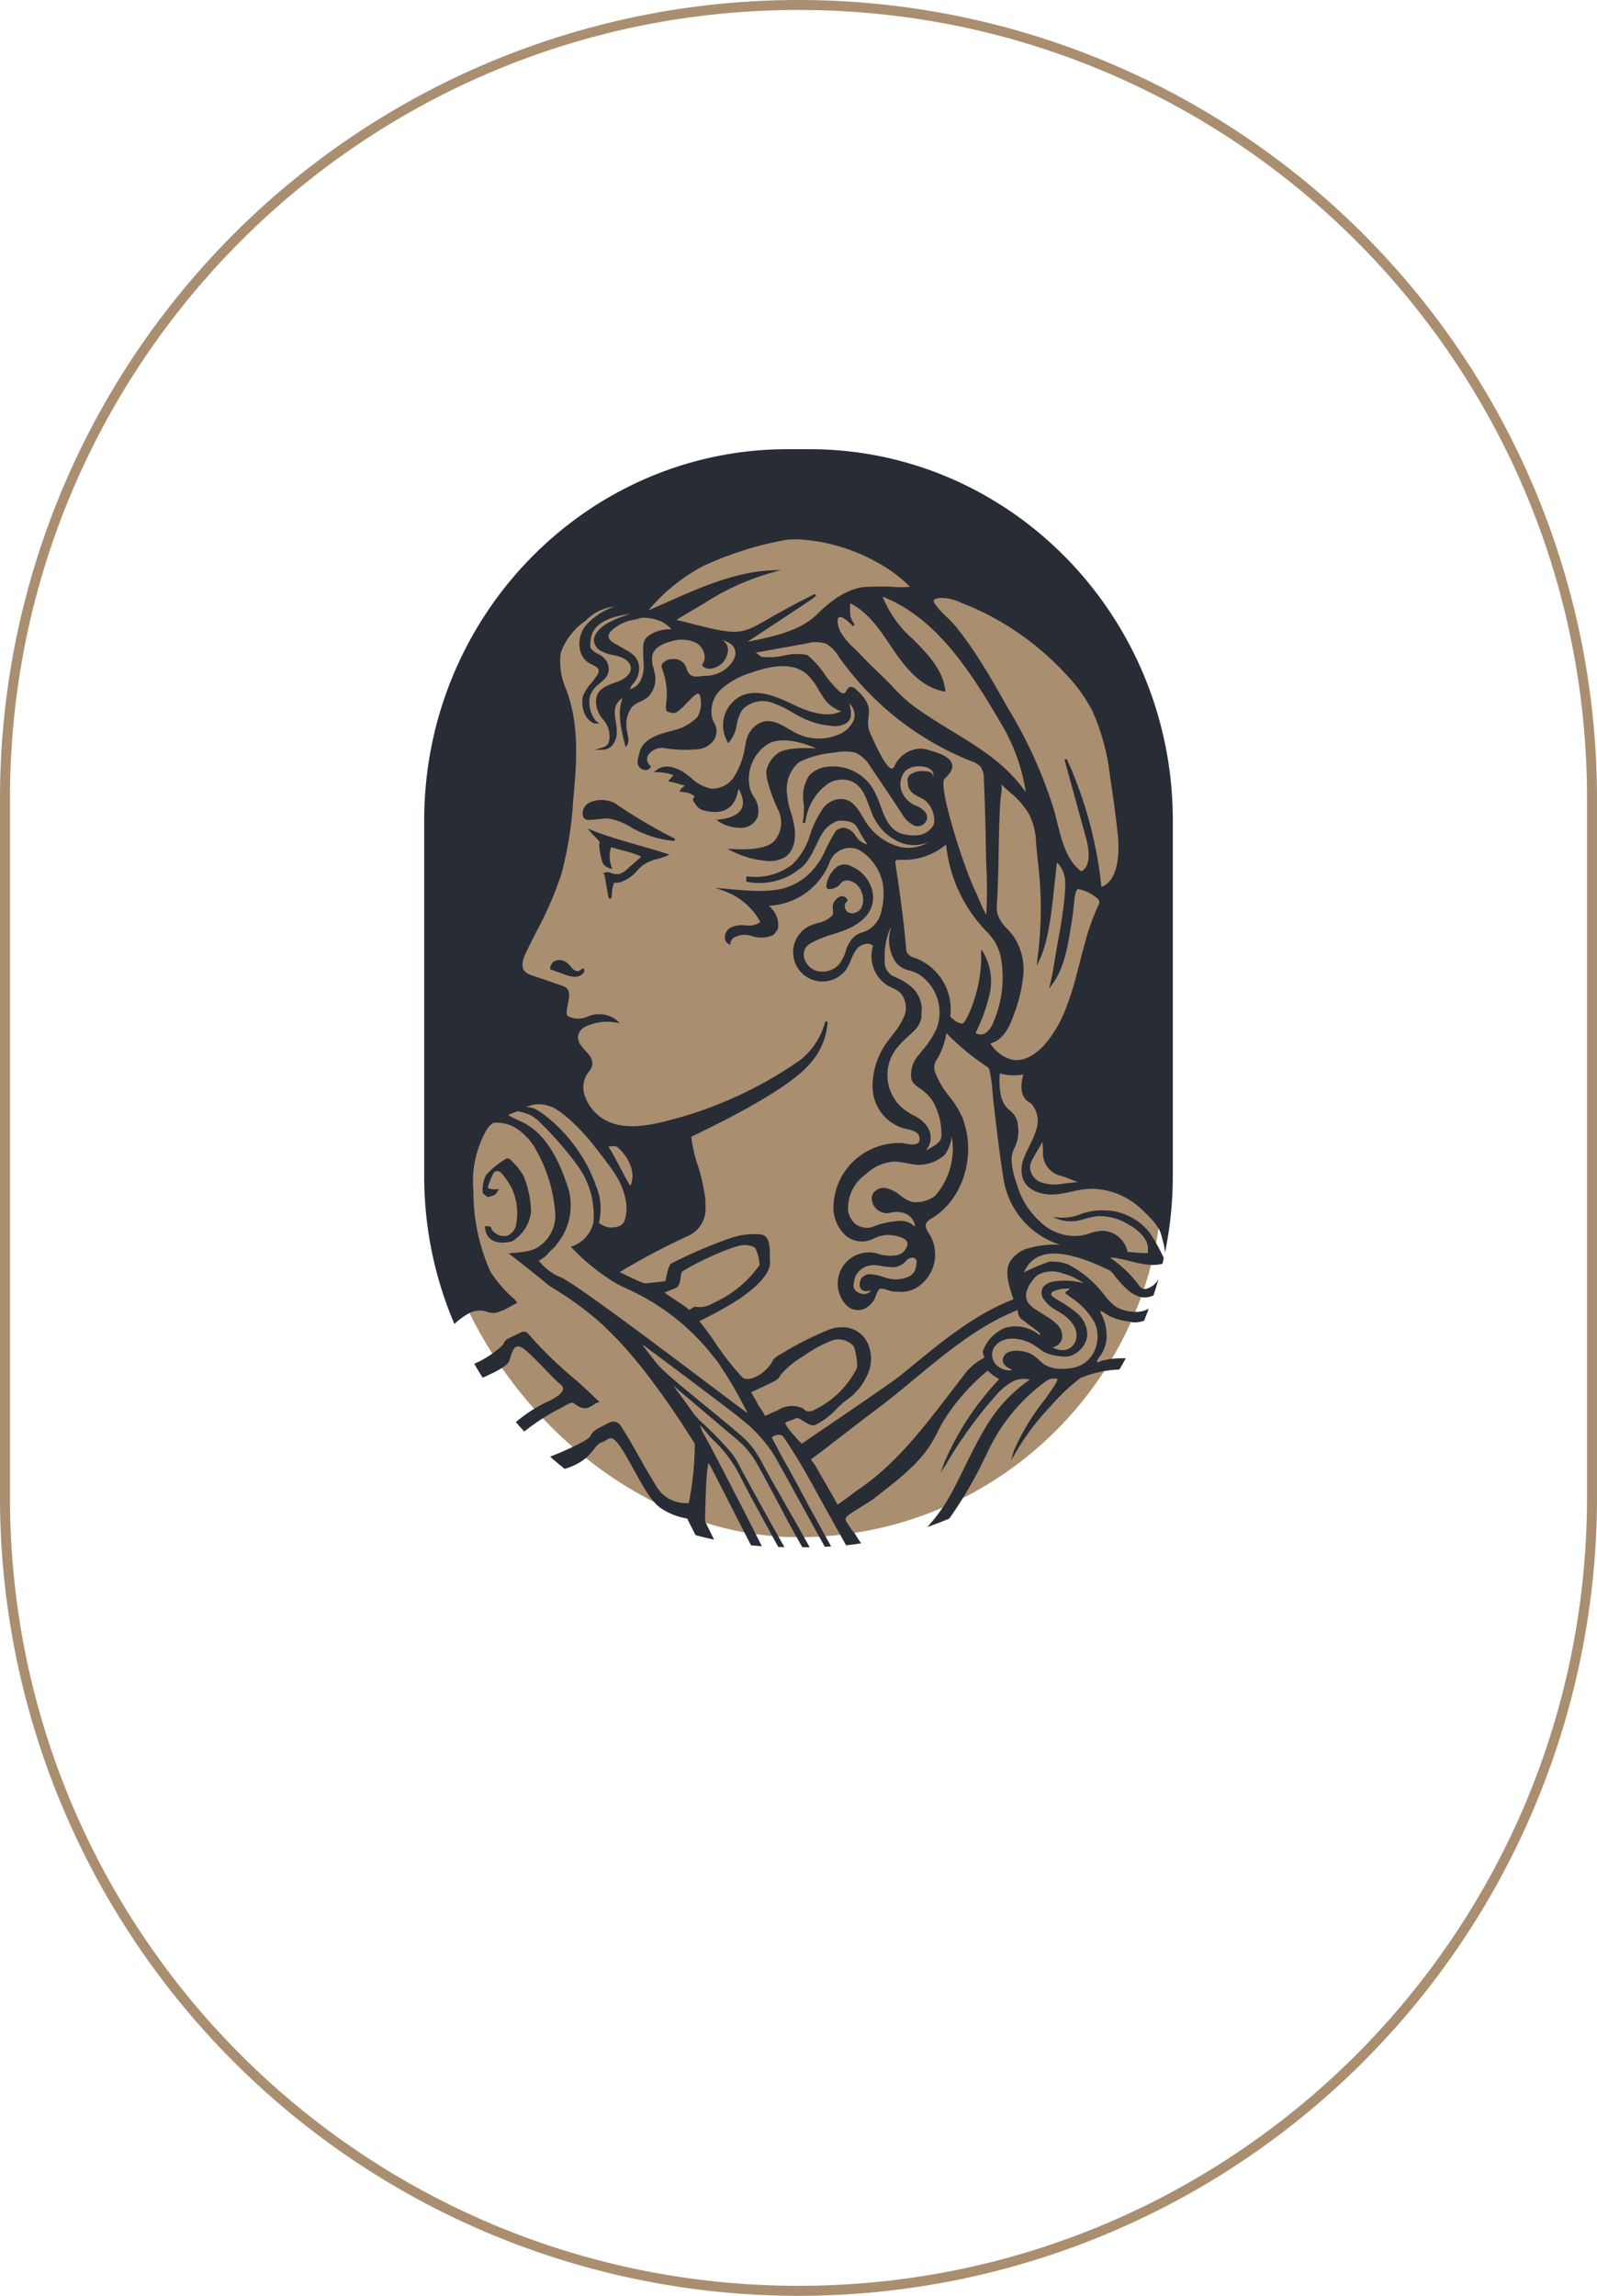
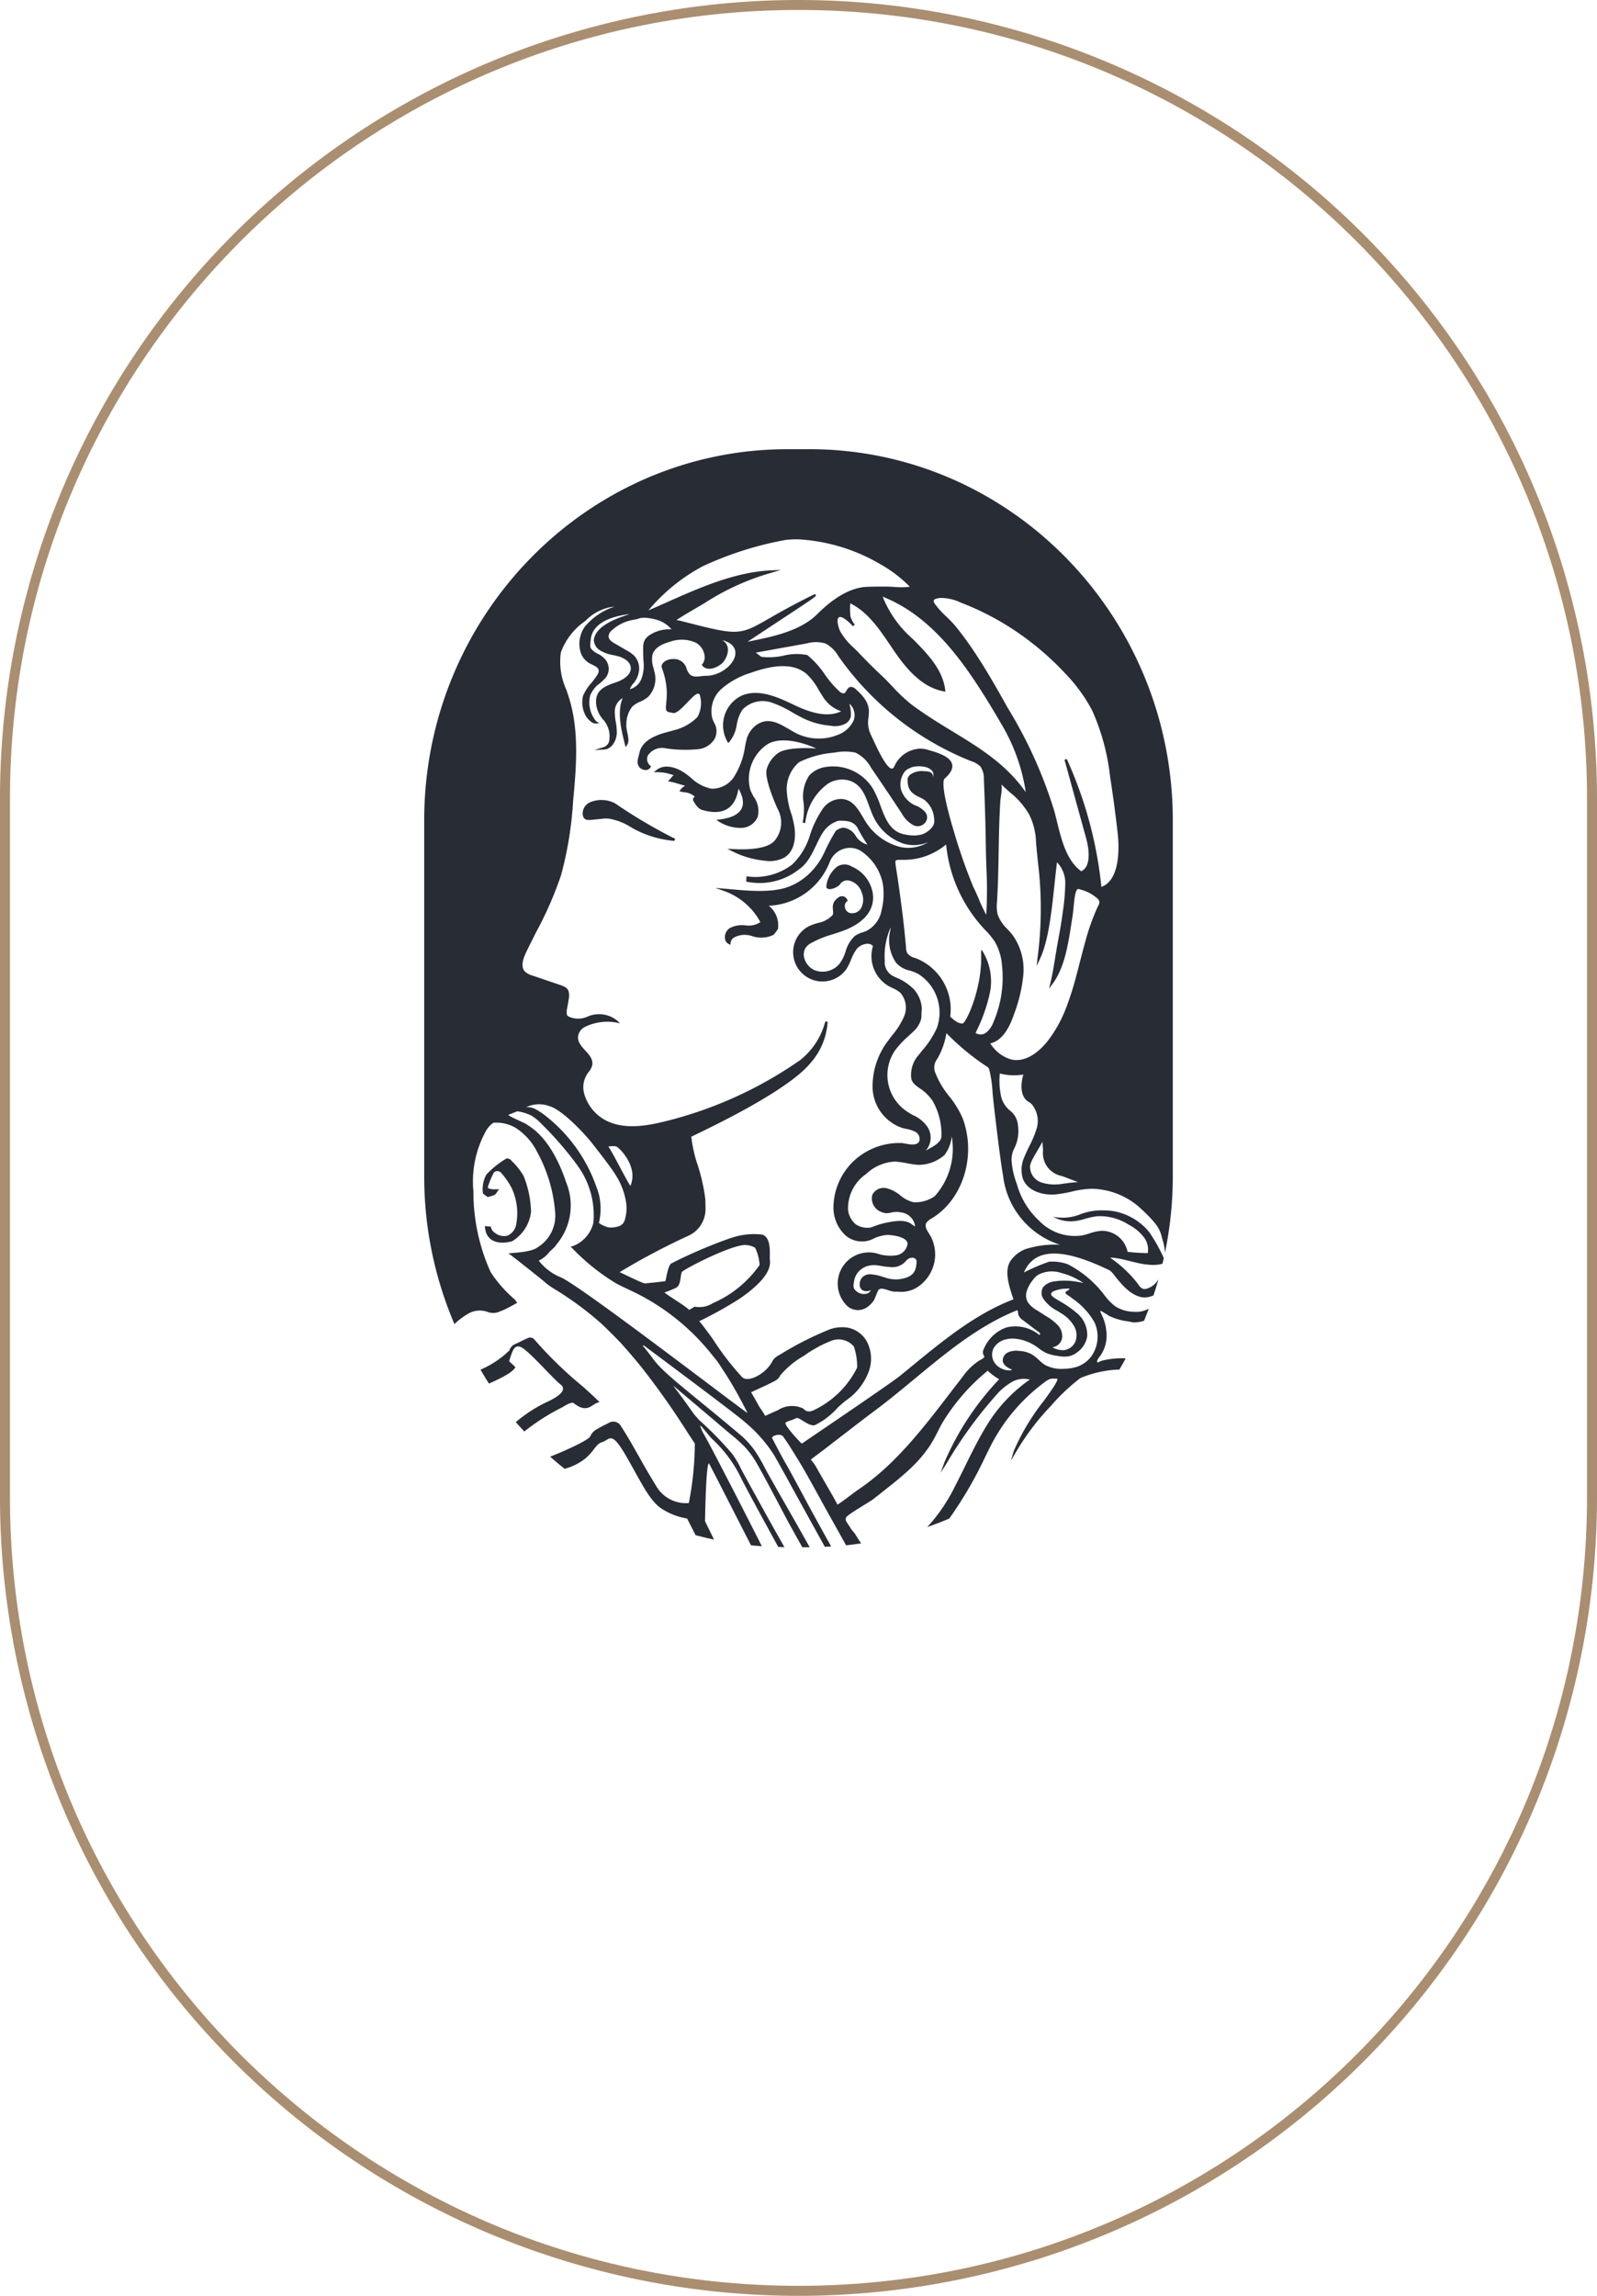
<svg xmlns="http://www.w3.org/2000/svg" width="160" height="230">
  <defs>
    <clipPath id="clip-path">
      <path id="Rectangle_487" data-name="Rectangle 487" fill="#282c35" d="M0 0h75v110.002H0z" />
    </clipPath>
  </defs>
  <g id="Groupe_742" data-name="Groupe 742" transform="translate(-880 -12737)">
-     <rect id="Rectangle_534" data-name="Rectangle 534" width="73" height="108" rx="36.5" transform="translate(923.5 12783)" fill="#aa8e70" />
    <g id="Groupe_741" data-name="Groupe 741">
      <path id="Rectangle_529" data-name="Rectangle 529" d="M80 1a79.59 79.59 0 0 0-15.922 1.6 78.563 78.563 0 0 0-28.247 11.891A79.233 79.233 0 0 0 7.208 49.25 78.6 78.6 0 0 0 2.6 64.078 79.589 79.589 0 0 0 1 80v70a79.59 79.59 0 0 0 1.6 15.922 78.563 78.563 0 0 0 11.886 28.247 79.233 79.233 0 0 0 34.764 28.623 78.6 78.6 0 0 0 14.828 4.6 79.781 79.781 0 0 0 31.845 0 78.563 78.563 0 0 0 28.247-11.886 79.233 79.233 0 0 0 28.623-34.759 78.6 78.6 0 0 0 4.6-14.828A79.59 79.59 0 0 0 159 150V80a79.589 79.589 0 0 0-1.6-15.922 78.563 78.563 0 0 0-11.886-28.247A79.233 79.233 0 0 0 110.75 7.208 78.6 78.6 0 0 0 95.922 2.6 79.59 79.59 0 0 0 80 1m0-1a80 80 0 0 1 80 80v70a80 80 0 0 1-160 0V80A80 80 0 0 1 80 0z" transform="translate(880 12737)" fill="#aa8e70" />
      <g id="Groupe_709" data-name="Groupe 709" transform="translate(922.5 12782)">
        <g id="Groupe_653" data-name="Groupe 653" clip-path="url(#clip-path)" fill="#282c35">
          <path id="Tracé_14768" data-name="Tracé 14768" d="M11.1 81.193a10.253 10.253 0 0 0-.752-3.57A6.985 6.985 0 0 0 9.2 76.17l-.073-.078a.622.622 0 0 0-.449-.213h-.02a8.83 8.83 0 0 0-2.037 1.629 3.053 3.053 0 0 0-.339 1.881 4.105 4.105 0 0 0 .482.364 4.81 4.81 0 0 0 .654-.2.633.633 0 0 0 .255-.268l.009-.013a1.011 1.011 0 0 1 .064-.1l.156-.2h-.378a1.373 1.373 0 0 1-.243 0l-.06-.007a1.28 1.28 0 0 1-.4-.089.3.3 0 0 1-.044-.164l.045-.122a9.491 9.491 0 0 1 .531-1.255.384.384 0 0 1 .307-.172.483.483 0 0 1 .434.155 7.531 7.531 0 0 1 1.04 1.482 5.928 5.928 0 0 1 .488 3.628 1.5 1.5 0 0 1-.877 1.191 1.46 1.46 0 0 1-1.287-.3.966.966 0 0 1-.176-.154.8.8 0 0 1-.149-.24 3.701 3.701 0 0 1-.068-.206c-.023-.018-.6-.055-.6-.055a4.991 4.991 0 0 0 .123.639c.369.978 1.375 1.192 2.6.888a3.967 3.967 0 0 0 1.916-3" transform="translate(-.397 -4.83)" />
-           <path id="Tracé_14769" data-name="Tracé 14769" d="M8.847 97.373c.332-1 .5-1.826 1.328-1.328s3.152 3.155 3.817 3.655 0 1.162-1.493 1.826a14.262 14.262 0 0 0-2.979 1.954c.277.318.562.631.85.94a21.488 21.488 0 0 1 3.792-2.42.978.978 0 0 0 .087-.05l.023-.015c.739-.449.963-.425 1.031-.37 1.02.82 1.523.492 1.971.2a1.969 1.969 0 0 1 .434-.236l.2-.066-.153-.142c-.188-.175-.4-.377-.625-.59l-.066-.061a44.98 44.98 0 0 0-1.452-1.342 40.733 40.733 0 0 1-4.9-4.761.562.562 0 0 0-.544-.125c-.274.114-.545.248-.81.377-.179.088-.358.175-.539.258a.969.969 0 0 0-.563.629 9.62 9.62 0 0 1-2.9 1.928q.407.708.846 1.393c1.266-.552 2.489-1.191 2.643-1.653" transform="translate(-.341 -6.01)" />
+           <path id="Tracé_14769" data-name="Tracé 14769" d="M8.847 97.373c.332-1 .5-1.826 1.328-1.328s3.152 3.155 3.817 3.655 0 1.162-1.493 1.826a14.262 14.262 0 0 0-2.979 1.954c.277.318.562.631.85.94a21.488 21.488 0 0 1 3.792-2.42.978.978 0 0 0 .087-.05l.023-.015c.739-.449.963-.425 1.031-.37 1.02.82 1.523.492 1.971.2a1.969 1.969 0 0 1 .434-.236l.2-.066-.153-.142l-.066-.061a44.98 44.98 0 0 0-1.452-1.342 40.733 40.733 0 0 1-4.9-4.761.562.562 0 0 0-.544-.125c-.274.114-.545.248-.81.377-.179.088-.358.175-.539.258a.969.969 0 0 0-.563.629 9.62 9.62 0 0 1-2.9 1.928q.407.708.846 1.393c1.266-.552 2.489-1.191 2.643-1.653" transform="translate(-.341 -6.01)" />
          <path id="Tracé_14770" data-name="Tracé 14770" d="M17.871 39.52l1.073-.107a2.511 2.511 0 0 1 1.076.085 5.625 5.625 0 0 1 1.385.535c.17.1.311.169.482.285a10.393 10.393 0 0 0 4.186 1.309l.051.018.108-.215-.055-.028a51.463 51.463 0 0 1-6-3.55 2.971 2.971 0 0 0-2.435-.106 1.216 1.216 0 0 0-.772 1.305c.09.559.594.5.9.469" transform="translate(-1.08 -2.39)" />
-           <path id="Tracé_14771" data-name="Tracé 14771" d="M15.934 56.337c.047 0 .094 0 .141-.007a1.175 1.175 0 0 0 .746-.381.391.391 0 0 0 .063-.334l-.035-.126-.124.041a.769.769 0 0 0-.238.14.385.385 0 0 1-.245.11.8.8 0 0 1-.507-.254 4.294 4.294 0 0 1-.213-.229 3.158 3.158 0 0 0-.28-.297 1.255 1.255 0 0 0-1.039-.325.88.88 0 0 0-.726.819v.088l1.464.528a2.984 2.984 0 0 0 .993.224" transform="translate(-.858 -3.48)" />
-           <path id="Tracé_14772" data-name="Tracé 14772" d="M22.91 42.356c-1.758-.5-3.747-1.077-4.964-1.586l-.444-.186.3.377c.059.075.207.228.411.441.152.158.36.373.419.448a.309.309 0 0 0 .064.063 1.633 1.633 0 0 0-.009.715l.015.121a5.18 5.18 0 0 0 .149.791 1.6 1.6 0 0 0 .3.721 1.642 1.642 0 0 0 .827.375 3 3 0 0 1-.14-2.18c1.106.331 1.831.454 2.815.845.106.04.178.1.169.132a.256.256 0 0 1-.056.062l-1.352 1.182a1.945 1.945 0 0 1-.7.452 1.5 1.5 0 0 1-.861-.079l-.02-.007a.831.831 0 0 0-.615-.037l-.2.066.146.124c.034.1.128.667.193 1.055.209 1.251.23 1.3.318 1.344l.063.027.058-.031c.082-.047.1-.108.151-.91a5.358 5.358 0 0 1 .2-.673 1.728 1.728 0 0 0 1.091-.249l.135-.062a3.875 3.875 0 0 0 1.084-.9 6.7 6.7 0 0 1 .54-.516 4.478 4.478 0 0 1 1.332-.61 6.35 6.35 0 0 0 1.091-.347l.257-.138-.277-.086a87.178 87.178 0 0 0-2.49-.74" transform="translate(-1.114 -2.584)" />
          <path id="Tracé_14773" data-name="Tracé 14773" d="M8.465 66.666c.08-.018.739-.287.817-.318a.355.355 0 0 1 .052-.016 4.484 4.484 0 0 1 1.415.44 4.818 4.818 0 0 1 .97.791 34.45 34.45 0 0 1 3.311 3.757c.214.285.463.622.684.973a8.389 8.389 0 0 1 1.228 5.268l-.012.022a3.336 3.336 0 0 1-2.037 2.254l-.228.047.169.165a21.23 21.23 0 0 0 4.356 3.5c.4.221.82.418 1.237.614.193.09.387.181.579.274a22.6 22.6 0 0 1 7.974 6.473 7.326 7.326 0 0 1 .75 1.022c.064.1.127.2.192.294.294.442.583.9.883 1.406.492.83 1 1.756 1.586 2.914.118.229-16.021-12.228-18.6-13.534l-.032-.017a5.314 5.314 0 0 1-2.283-1.705 2.873 2.873 0 0 0 1.033-.822 3.488 3.488 0 0 1 .306-.305 2.351 2.351 0 0 0 .458-.513c.007-.013.037-.047.07-.085a6.069 6.069 0 0 0 .889-6.09c-1.4-4.186-3.253-5.372-3.873-5.767a7.446 7.446 0 0 1-.195-.133c-.812-.39-1.912-.857-1.695-.905m9.978 3.188c.287-.026.746-.112.981.12.024.024.056.053.1.093l.012.01c.511.472 1.83 2.077 1.118 3.722-.243-.364-.651-1.132-1.047-1.875l-.02-.036c-.427-.8-.87-1.635-1.142-2.035m-.9 4.989a7.342 7.342 0 0 0-.3-.954 15.57 15.57 0 0 0-5.355-7.309 6.085 6.085 0 0 0-.593-.38 1.832 1.832 0 0 0-.97-.288h-.1A2.96 2.96 0 0 1 12.5 65.8c1.229.312 3.45 2.617 4.359 3.78l.015.021c.861 1.1 1.934 2.476 2.331 3.155a7.03 7.03 0 0 1 1.041 2.833 4.173 4.173 0 0 1-.132 1.569.976.976 0 0 1-.5.643 2.32 2.32 0 0 1-1.147.16 2.781 2.781 0 0 1-.971-.448 1.666 1.666 0 0 0 .066-.261 6.278 6.278 0 0 0-.017-2.409M27.088 85.9l-.531.328c-.693-.6-1.755-1.184-2.493-1.744a11.794 11.794 0 0 0 1.177-.475c.331-.191.392-.616.454-1.027a3.307 3.307 0 0 1 .1-.521c.1-.266 4.761-2.654 6.3-2.741a2.2 2.2 0 0 1 1.057.28 4.466 4.466 0 0 1 .448 1.73 11.111 11.111 0 0 1-4.67 3.818 2.547 2.547 0 0 1-1.844.355M10.195 50.441c.338-.71.706-1.437 1.036-2.086a36.59 36.59 0 0 0 2.48-5.679 36.509 36.509 0 0 0 1.206-7.4c.3-3.244.644-6.922-.383-10.283a30.86 30.86 0 0 0-.287-.875l-.012-.033a6.708 6.708 0 0 1-.543-3.724 6.539 6.539 0 0 1 2.464-3.161 4.707 4.707 0 0 1 2.762-1.415h.11a6.505 6.505 0 0 0-2.94 2 2.987 2.987 0 0 0-.474 2.338 1.947 1.947 0 0 0 .955 1.33c.079.044.166.086.252.128.31.148.63.3.662.585a.765.765 0 0 1-.149.456 7.008 7.008 0 0 1-.585.793 4.769 4.769 0 0 0-.835 1.291 2.84 2.84 0 0 0 .185 1.846c.207.456.729.958 1.065.934l.388-.022-.327-.208a2.955 2.955 0 0 1-.593-2.6 3.136 3.136 0 0 1 .67-.969 5.888 5.888 0 0 0 .912-.829 1.47 1.47 0 0 0-.114-1.843 2.293 2.293 0 0 0-.706-.52 1.93 1.93 0 0 1-.658-.493c-.169-.229-.082-.537-.056-.874.177-2.361 3.734-2.531 3.89-2.63-.046.129-3.371.831-3.572 2.614a1.28 1.28 0 0 0 .646 1.061 3.757 3.757 0 0 0 1.285.453c.2.044.383.085.557.136.554.161 1.166.54 1.212 1.122.055.669-.669 1.177-1.366 1.427l-.211.076c-1 .351-2.132.748-1.867 2.346A2.93 2.93 0 0 0 18 27.172a2.524 2.524 0 0 1 .529 2.07.835.835 0 0 1-.562.61l-.921.287.964-.047c.769-.037 1.258-.868 1.286-1.649a5.85 5.85 0 0 0-.1-1.1 5.732 5.732 0 0 1-.1-1.008 1.535 1.535 0 0 1 .787-1.4c-.578 1.371-.142 3.205.228 4.645l.07.269.153-.23c.341-.509-.141-1.432-.078-2.04a2.8 2.8 0 0 1 .6-1.8 2.82 2.82 0 0 1 .786-.486 3.459 3.459 0 0 0 .77-.456 2.606 2.606 0 0 0 .64-2.576 8.355 8.355 0 0 0-.086-.365 2.624 2.624 0 0 1-.1-1.289c.207-.759 1.082-1.138 1.781-1.32a3.42 3.42 0 0 1 2.587.11 1.754 1.754 0 0 1 .836 1.165 1.175 1.175 0 0 1-.2.974l-.063.078.063.077c.426.527 1.279.312 1.9-.175.435-.339 1.191-1.724.092-2.383 2.76.708.684 3.614-1.7 3.571-.434-.008-1.176.264-1.581-.178a1.7 1.7 0 0 1-.288-.52 1.3 1.3 0 0 0-1.4-.98h-.066c-.518.011-1.186.42-1.02.872 1.111 3.015-.108 4.26.72 4.449.131.03.266.056.4.082.747.148 2.386-2.569 2.685-1.8a2.856 2.856 0 0 1-.234 2.2 4.925 4.925 0 0 1-2.4 1.336c-.705.234-3.062.585-3.413 2.251-.086.4-.3.872-.1 1.3a.817.817 0 0 0 .713.427.539.539 0 0 0 .5-.284l.044-.082-.066-.065a.839.839 0 0 1-.24-1.033 1.691 1.691 0 0 1 1.8-.706 13.055 13.055 0 0 0 3.115.091 2.181 2.181 0 0 0 1.734-.993 1.636 1.636 0 0 0-.038-1.7c-.059-.139-.122-.282-.168-.426A2.985 2.985 0 0 1 29.8 24a8.072 8.072 0 0 1 2.932-1.6c2.557-.917 4.376-.885 5.558.1a6.091 6.091 0 0 1 1.21 1.583c.116.19.247.407.382.61a3.453 3.453 0 0 0 1.892 1.563c-1.481.733-3.393 0-4.719-.635-1.566-.744-3.513-1.669-5.244-.934a3.295 3.295 0 0 0-1.43 4.615l.085.133.11-.114a3.57 3.57 0 0 0 .741-1.731 3.94 3.94 0 0 1 .564-1.491 2.812 2.812 0 0 1 3.141-.635 10.609 10.609 0 0 1 1.85.9c.446.255.88.5 1.331.7a7.581 7.581 0 0 0 2.52.639 2.224 2.224 0 0 0 1.47-.2 1.122 1.122 0 0 0 .546-.7 3.387 3.387 0 0 0-.15-1.3 1.237 1.237 0 0 1 .357.428 1.582 1.582 0 0 1 .094 1.2 2.765 2.765 0 0 1-1.612 1.491 5.056 5.056 0 0 1-4.132-.153 12.39 12.39 0 0 1-.744-.417c-1.023-.6-2.08-1.226-3.226-.451a2.638 2.638 0 0 0-1.063 1.623c-.036.155-.069.315-.1.475l-.017.079a7.73 7.73 0 0 1-1.134 3.091 2.624 2.624 0 0 1-2.244 1.142 4.124 4.124 0 0 1-2.044-1.093l-.048-.037c-.145-.115-.294-.235-.443-.346-.821-.61-2.086-1.081-2.947-.4l-.288.228.368-.008h.054a4.829 4.829 0 0 1 1.406.253l.171.049a1.262 1.262 0 0 0-.229.234 2.717 2.717 0 0 1-.182.21l-.169.175.241.035a7.4 7.4 0 0 1 .822.216c.24.072.467.14.652.184a1.652 1.652 0 0 1-.137.1 1.155 1.155 0 0 0-.328.316l-.092.15.171.036c.088.019.177.037.264.053a1.858 1.858 0 0 1 1.047.391.2.2 0 0 1 .037.065.216.216 0 0 1-.037.037.3.3 0 0 0-.055.437c.157.248.414.719.853.848 3.61 1.056 3.541-2.307 3.658-2.094 1.71 3.1-2.356 3.014-2.22 3.1a4.029 4.029 0 0 0 2.618.783 1.814 1.814 0 0 0 1.5-1.095A2.393 2.393 0 0 0 33 34.807a6.958 6.958 0 0 1-.326-.668 4.18 4.18 0 0 1 1.626-4.518c1.443-.983 3.983-.106 4.982.366-.787-.065-3.025-.129-3.834.463a2.994 2.994 0 0 0-1.148 1.662c-.206 1 .993 3.68 1.1 3.908a2.829 2.829 0 0 1-.2 3.078c-.693 1.032-3 1.028-4.24.966l-.581-.026.52.26a9.094 9.094 0 0 0 3.207.927 3.142 3.142 0 0 0 2.021-.34c1.247-.816 1.038-2.622.945-3.155-.06-.342-.144-.684-.227-1.022a8.536 8.536 0 0 1-.521-2.5 3.52 3.52 0 0 1 1.246-2.859 9.816 9.816 0 0 1 3.542-.952 5.179 5.179 0 0 1 2.089 0 3.523 3.523 0 0 1 1.551 1.486 310.851 310.851 0 0 1 3.077 4.583 2.974 2.974 0 0 0 1.219 1.222.954.954 0 0 0 1.136-.268.824.824 0 0 0-.021-1.1 2.491 2.491 0 0 0-1.037-.663 2.634 2.634 0 0 1-1.348-1.536 2.124 2.124 0 0 1 .373-1.826c.013-.022.04-.034.06-.051v-.023a.94.94 0 0 1 .217-.152c.033-.022.064-.045.1-.064s.083-.029.123-.048a2.259 2.259 0 0 0 .326-.172 1.006 1.006 0 0 0-.092.081c.026-.008.051-.022.076-.03a2.562 2.562 0 0 1 .948-.046c.056.007.112.016.169.026a1.414 1.414 0 0 1 .72.315.643.643 0 0 1 .178.72.454.454 0 0 0-.262-.485 1.314 1.314 0 0 0-.581-.1 2.017 2.017 0 0 0-1.434.33 1.183 1.183 0 0 0-.268.383 3.683 3.683 0 0 0 .016.471c.1 1.112 1.02 1.276 1.655 1.673a2.59 2.59 0 0 1 .987 1.918 1.035 1.035 0 0 1-.238.873 2.164 2.164 0 0 1-.977.674l-.133.038a3.466 3.466 0 0 1-1.409 0c-1.606-.2-2.1-1.516-2.623-2.913a10.464 10.464 0 0 0-.751-1.7 4.689 4.689 0 0 0-4.675-2.184 2.831 2.831 0 0 0-1.695.841 3.791 3.791 0 0 0-.571 2.789 7.3 7.3 0 0 1-.051 1.69l-.056.257.24.056.015-.059c.018-.067.033-.135.045-.2a5.54 5.54 0 0 1 2.253-3.7 2.646 2.646 0 0 1 2.136-.3c1.178.375 1.573 1.447 1.955 2.485.091.244.193.522.3.778a5.2 5.2 0 0 0 3.113 3.034 3.661 3.661 0 0 0 2.552-.141 3.858 3.858 0 0 1-2.738.513 5.805 5.805 0 0 1-3.7-2.795l-.177-.293c-.489-.818-1.043-1.744-2.185-1.744a2.263 2.263 0 0 0-1.755.94 10.147 10.147 0 0 0-1.34 2.762 6.7 6.7 0 0 1-1.768 2.875 6.07 6.07 0 0 1-4.567 1.172c-.008.008-.025.529-.025.529l.056.013a6.365 6.365 0 0 0 5.245-1.25c1.432-.966 1.783-3.225 2.785-4.177a2.947 2.947 0 0 1 1.114-.67 3.522 3.522 0 0 1 1.087.066 1.325 1.325 0 0 1 .857.629 15.271 15.271 0 0 0 1 1.681 1.936 1.936 0 0 1-1.191-.892 1.642 1.642 0 0 0-1.239-.8 1.444 1.444 0 0 0-.748.331 18.511 18.511 0 0 0-1.13 2.123 6.99 6.99 0 0 1-1.174 1.789 6.116 6.116 0 0 1-2.7 1.772c-1.768.535-4.032.282-6.094.1l-.952-.081.9.322a6.688 6.688 0 0 1 3.6 3.1 2.009 2.009 0 0 1-1.394.336h-.1a2.63 2.63 0 0 0-1.594.278 1.125 1.125 0 0 0-.465.969.708.708 0 0 0 .384.618l.159.079.019-.176a.733.733 0 0 1 .319-.535 2.221 2.221 0 0 1 1.631-.222l.122.026a2.848 2.848 0 0 0 2.254-.1c.156-.2.292-.382.426-.573a2.5 2.5 0 0 0-.921-2.333 6.869 6.869 0 0 0 6.139-4.464 2.188 2.188 0 0 1 1.336-1.226 2.069 2.069 0 0 1 1.705.17 5.143 5.143 0 0 1 2.238 3.263 6.6 6.6 0 0 1-.112 2.686 2.869 2.869 0 0 1-1.52 2.089c-.123.055-.255.1-.393.149a2.406 2.406 0 0 0-.792.383 3.3 3.3 0 0 0-.9 1.527 4.084 4.084 0 0 1-.622 1.244 2.211 2.211 0 0 1-2.523.618 1.866 1.866 0 0 1-.959-1.075 1.347 1.347 0 0 1 .05-1.078 1.539 1.539 0 0 1 .6-.552 10.472 10.472 0 0 1 2.177-.881c.405-.13.825-.265 1.228-.423 1.145-.452 3.029-1.524 2.779-3.626a3.527 3.527 0 0 0-2.064-2.71l-.052-.025a1.369 1.369 0 0 0-1.431-.011 2.865 2.865 0 0 0-1.12 2.053c.121.507 1.224.032 1.4-.3a.877.877 0 0 1 .9-.332 1.763 1.763 0 0 1 1.266 1.243 1.821 1.821 0 0 1-.064 1.489 1.033 1.033 0 0 1-1.241.481.733.733 0 0 1-.4-.6.562.562 0 0 1 .208-.529l.085-.061-.046-.093a.58.58 0 0 0-.749-.329c-1.168.665-.467 1.512-.753 1.883a2.722 2.722 0 0 1-1.455.762 6.35 6.35 0 0 0-.858.306 2.935 2.935 0 1 0 3.743 4.279 5.863 5.863 0 0 0 .444-.908 4.513 4.513 0 0 1 .549-1.044 1.488 1.488 0 0 1 1.1-.553.732.732 0 0 1 .548.225 3.474 3.474 0 0 0 1.5 3.974c.147.085.3.16.451.234a3.154 3.154 0 0 1 .793.482 2.26 2.26 0 0 1 .329 2.465 7.658 7.658 0 0 1-1.1 1.733c-.154.2-.292.38-.425.564a7.5 7.5 0 0 0-1.584 4.833A4.39 4.39 0 0 0 47.9 68c.14.038.28.069.419.1a2.951 2.951 0 0 1 .856.276.8.8 0 0 1 .419.973c-.232.432-.875.314-1.444.209l-.04-.007-.213-.037a6.675 6.675 0 0 0-4.966 1.894A6.52 6.52 0 0 0 41 75.946a3.831 3.831 0 0 0 1.188 2.8 2.526 2.526 0 0 0 2.924.291 4.037 4.037 0 0 1 1.21-.315c.445-.026 2.147.166 2.1.916a1.369 1.369 0 0 1-1.12 1.12 4.317 4.317 0 0 1-1.641-.088 3.124 3.124 0 0 0-3.409 5.034 1.607 1.607 0 0 0 2.1.269 2.543 2.543 0 0 0 .535-.485c.05-.06.1-.121.145-.187.115-.152.389-1.013.528-1.12.343-.26 1.073.209 1.536.217h.319a3.044 3.044 0 0 0 2.5-.841 3.91 3.91 0 0 0 .873-4.618c-.31-.566-.739-1.017-.456-1.461a1.387 1.387 0 0 1 .484-.4l.042-.025c3.14-1.9 4.492-6.316 3.076-10.055a9.635 9.635 0 0 0-1.333-2.17 8.733 8.733 0 0 1-1.372-2.3 1.381 1.381 0 0 1 .167-1.434 7.443 7.443 0 0 0 .922-2.592 24.081 24.081 0 0 0 4.177 3.427c0 .007.024.075.024.075l.057.01a11.818 11.818 0 0 1 .364 2.4v.042c.039.39.08.793.125 1.188.18 1.58.632 5.438.935 7.169a8.265 8.265 0 0 0 5.7 6.887 9.669 9.669 0 0 0-3.529.463 3.378 3.378 0 0 0-1.354 1.046c-.754.984-.254 2.513.146 3.743l.073.219c-3.771 1.441-6.97 4.064-10.068 6.6l-1.28 1.047c-1.062.86-9.318 6.423-9.849 6.805-.143-.078-1.817-1.884-1.636-2.088.148-.166.678-.252 1.075-.467.277-.15 1.262.889 1.87.7a7.371 7.371 0 0 0 2.314-1.786c.354-.317.633-.566.772-.667a6.04 6.04 0 0 0 2.334-3A3.7 3.7 0 0 0 44.4 89.5a2.767 2.767 0 0 0-2.541-1.539 3.755 3.755 0 0 0-1.2.205 32.389 32.389 0 0 0-4.676 2.334c-.373.25-.881.43-1.086.847-.61 1.244-2.423 2.219-3.041 1.619a27.4 27.4 0 0 1-2.929-3.8c-.429-.6-1.119-1.535-1.371-1.807a39.292 39.292 0 0 0 4.013-2.231c2.191-1.5 3.222-2.813 3.065-3.883a3.428 3.428 0 0 1-.008-.427c.012-.7.033-1.874-.758-2.135a7.04 7.04 0 0 0-3.129.341l-.053.012a48.688 48.688 0 0 0-5.952 2.548c-.355.3-.512 1.721-.578 1.761-.108.036-1.85.213-2.067.228-.6-.172-2.241-1.027-2.515-1.126l.092-.053a69.292 69.292 0 0 1 6.746-3.569 2.927 2.927 0 0 0 1.772-2.684c0-.225-.006-.492-.011-.825v-.1a18.471 18.471 0 0 0-.9-3.878 14.479 14.479 0 0 1-.516-2.458c1.334-.661 9.551-4.478 11.927-7.365a6.837 6.837 0 0 0 1.728-4.062l-.012-.106-.1-.011c-.1-.015-.129.058-.169.183a7.246 7.246 0 0 1-2.452 3.674A40.554 40.554 0 0 1 24.286 67.3c-1.909.486-4.1.872-5.918.031a4.366 4.366 0 0 1-2.312-2.67 2.44 2.44 0 0 1 .287-2.083c.041-.061.085-.122.13-.18a1.789 1.789 0 0 0 .345-.616c.16-.613-.269-1.085-.684-1.543s-.828-.914-.7-1.521a1.291 1.291 0 0 1 .744-.878 5.084 5.084 0 0 1 3.008-.409l.438.081-.332-.3a2.87 2.87 0 0 0-2.964-.351 2.247 2.247 0 0 1-1.906-.048c-.233-.147-.148-.583-.041-1.141.049-.248.1-.53.134-.831.022-.734-.191-.925-.888-1.162l-2.765-.942-.02.059.017-.06a1.783 1.783 0 0 1-.788-.427c-.334-.381-.294-.993.126-1.874m11.275-33.459a1.693 1.693 0 0 1 .753-.081 4.917 4.917 0 0 1 1.093.206 2.993 2.993 0 0 1 1.459.954 3.522 3.522 0 0 0-2.143.537 1.513 1.513 0 0 0-.535.52 1.552 1.552 0 0 0-.158.644 15.108 15.108 0 0 0 .044 1.633 3.812 3.812 0 0 1-.22 1.611 1.71 1.71 0 0 1-1.165 1.047 1.887 1.887 0 0 1 .411-.641 2.4 2.4 0 0 0 .522-1.334 1.862 1.862 0 0 0-.46-1.342 3.3 3.3 0 0 0-.8-.58l-1.185-.684c-.293-.169-.625-.4-.619-.742a.875.875 0 0 1 .338-.58 4.194 4.194 0 0 1 1.8-.977c.287-.075.588-.093.871-.193m6.351-5.209a33.982 33.982 0 0 1 8.419-2.679c.361-.037.731-.056 1.1-.059h.053a18.223 18.223 0 0 1 8.306 2.5 13.147 13.147 0 0 1 2.948 2.256 7.781 7.781 0 0 1-1.672.007h-.03c-.169-.009-.312-.018-.4-.02a38.772 38.772 0 0 0-2.207.022c-1.546.063-3.222.987-4.982 2.746-1.67 1.671-4.509 2.251-6.389 2.635l-.03.007-.548.113c.618-.415 1.693-1.123 2.738-1.812 4.175-2.75 4.175-2.75 4.1-2.884a.116.116 0 0 0-.106-.064.186.186 0 0 0-.087.024 70.438 70.438 0 0 0-4.417 2.362c-3.1 1.78-3.1 1.779-8.925.282-.116-.029-.231-.046-.332-.061l-.094-.014c.252-.2 1.155-.732 2.179-1.332l.618-.361a24.524 24.524 0 0 1 6.7-3.049l.955-.289-1 .047c-3.633.173-7.164 1.746-10.581 3.268l-.019.007c-.547.243-1.109.494-1.664.734a18.369 18.369 0 0 1 5.367-4.381m23.232 3.361c.083-.175.53-.214.676-.228a4.625 4.625 0 0 1 2.067.489l.265.1a27.3 27.3 0 0 1 5.135 2.7 28.518 28.518 0 0 1 5.04 4.3 16.14 16.14 0 0 1 2.69 3.711 22.192 22.192 0 0 1 1.777 6.553c.29 1.878.548 3.788.763 5.681.125 1.094.37 4.683-1.627 5.416a40.982 40.982 0 0 0-3.449-12.767l-.023-.051-.225.081 2.175 7.893c.361 1.318.419 2.863-.5 3.274-1.471-1.073-1.972-3.111-2.456-5.082l-.022-.088c-.069-.28-.139-.558-.21-.83a44.96 44.96 0 0 0-4.677-10.371c-1.071-1.92-2.131-3.792-3.329-5.585a34.075 34.075 0 0 0-1.878-2.57 12.312 12.312 0 0 0-.931-.977 8.687 8.687 0 0 1-1.156-1.28c-.11-.164-.148-.292-.11-.371M43.1 17.53a2.463 2.463 0 0 1-.4-.8 8 8 0 0 1-.018-1.286c1.76.859 2.92 2.579 4.04 4.243l.282.417c1.241 1.826 2.811 3.749 5.053 4.159l.166.03-.023-.163c-.248-2.058-1.755-3.6-3.214-5.082a11.053 11.053 0 0 1-3.052-4.27c5.348 2.118 8.719 7.314 11.98 12.908a18.746 18.746 0 0 1 2.357 6.677c-1.985-2.826-4.6-4.42-7.357-6.1-1.358-.829-2.76-1.684-4.142-2.721a16.686 16.686 0 0 1-1.863-1.77c-.375-.393-.729-.765-1.07-1.082a50.82 50.82 0 0 1-2.289-2.279 20.73 20.73 0 0 0-.492-.493l-.043.044.032-.055a6.65 6.65 0 0 1-1.36-1.64c-.167-.334-.447-1.25-.123-1.432.218-.121.721.2 1.348.856l.039.042.184-.153zm9.788 14.04c-.179-.8-1.484-1.18-2.438-1.456l-.04-.011a2.675 2.675 0 0 0-.741-.103 2.96 2.96 0 0 0-2.578 1.8c-.071.135-.147.2-.236.2-.545-.014-1.478-2.038-1.878-2.909l-.016-.032a18.668 18.668 0 0 0-.205-.439 2.784 2.784 0 0 1-.242-1.737c.087-.811.168-1.578-1.283-2.842a.671.671 0 0 0-.522-.225c-.2.029-.307.208-.4.365-.082.134-.163.262-.272.282a.62.62 0 0 1-.419-.187 10 10 0 0 1-1.479-1.705 9 9 0 0 0-1.755-1.946 5.4 5.4 0 0 0-2.413.066 6.727 6.727 0 0 1-2.191.111c-.073-.047-.154-.111-.242-.18l-.014-.011a3.554 3.554 0 0 0-.308-.229l5.139-.929a3.326 3.326 0 0 1 1.872.022 3.383 3.383 0 0 1 1.292 1.292l.035.049A29.607 29.607 0 0 0 54.8 31.254l.018.008a2.212 2.212 0 0 1 .917.541 2.138 2.138 0 0 1 .339 1.3c.1 2.313.168 4.667.2 6.994.01.627.032 1.286.052 1.866a41.781 41.781 0 0 1-.017 4.684 16.12 16.12 0 0 1-.746-1.581 19.825 19.825 0 0 0-.552-1.217 55.337 55.337 0 0 1-1.951-5.581c-1.339-4.465-1.046-5.159-.924-5.265.6-.522.852-1.006.757-1.434m-3.888 43.868a3.231 3.231 0 0 1-1.3-.677 3.48 3.48 0 0 0-1.4-.723 1.259 1.259 0 0 0-1.414.672 1.45 1.45 0 0 0 .847 1.685c.814.383 1.093-.136 2.011.064a1.616 1.616 0 0 1 1.437 1.4c-.473-.153-.559-.958-3.306-.269-.554.139-.894.316-1.171.387a2.08 2.08 0 0 1-1.474-.323 2.261 2.261 0 0 1-.766-1.373 4.167 4.167 0 0 1 1.8-3.66 4.5 4.5 0 0 1 2.819-1.247c.1 0 .195 0 .292.013.332.028.667.09.99.149a9.118 9.118 0 0 0 1.135.163 3.985 3.985 0 0 0 2.614-.978 3.629 3.629 0 0 0 .73-1.875 7.112 7.112 0 0 1-1.7 5.988 3.341 3.341 0 0 1-2.141.606m-5.058 8.839a.947.947 0 0 0 .811-.038.681.681 0 0 1-.373.345 1.146 1.146 0 0 1-1-.16c-.4-.286-.428-.525-.319-1.057a1.824 1.824 0 0 1 .508-1.036 1.99 1.99 0 0 1 .808-.49 2.556 2.556 0 0 1 .684-.1 4.067 4.067 0 0 1 .7.081 6.248 6.248 0 0 0 .89.108 1.78 1.78 0 0 0 1.565-.558c.478-.606 1.15-.4 1.11.064-.065.776-.214 1.2-.888 1.5a3.162 3.162 0 0 1-2.186.075l-.365-.113h-.007a4.442 4.442 0 0 0-1.06-.232 1.106 1.106 0 0 0-.908.268 1 1 0 0 0-.287.8.616.616 0 0 0 .318.543m4.842-21.288c.063.477.411.725.855 1.041a4.461 4.461 0 0 1 1.3 1.277 6.69 6.69 0 0 1 .87 3.534c-.016.723-1.176 1.163-1.59 1.45a1.961 1.961 0 0 0 .146-2.461 3.381 3.381 0 0 0-1.413-1.119c-.218-.125-.444-.254-.649-.4a4.374 4.374 0 0 1-1.125-6.1 8.982 8.982 0 0 1 1.326-1.412c.171-.158.343-.318.51-.48a2.5 2.5 0 0 0 .6-.8l.024-.057a1.61 1.61 0 0 0 .17-.833c0-.032.006-.175.015-.3a2.411 2.411 0 0 0 .013-.425 3.131 3.131 0 0 0-.8-1.809 5.3 5.3 0 0 0-1.793-1.178l-.263-.127a1.566 1.566 0 0 1-.848-1.544 7.051 7.051 0 0 1 .6-3.348c-.007.088-.031.225-.046.317a4.019 4.019 0 0 0 .583 3.235 2.5 2.5 0 0 0 1.379.786 4.176 4.176 0 0 1 .871.353A4.574 4.574 0 0 1 51.356 58a9.077 9.077 0 0 1-1.445 2.222l-.34.43a2.988 2.988 0 0 0-.778 2.333m7.223-12.574l-.184-.289-.043.34c.181 3.473-1.516 7.077-1.859 7.077a.176.176 0 0 1-.031 0c-.431-.037-.689-.228-1.2-.687a5.5 5.5 0 0 0-3.41-5.842l-.1-.037a1.371 1.371 0 0 1-.8-.5 1.3 1.3 0 0 1-.114-.524 89.907 89.907 0 0 0-.388-3.653 172.28 172.28 0 0 0-.445-3.269c-.028-.187-.059-.375-.09-.564v-.016c-.056-.344-.114-.7-.146-1.045a.229.229 0 0 1 .039-.182c.072-.08.263-.081.452-.081h.208a6.573 6.573 0 0 0 4.384-1.539 14.473 14.473 0 0 0 3.68 8.316c.09.1.181.2.278.3a7.656 7.656 0 0 1 .913 1.111 5.539 5.539 0 0 1 .73 2.408 11.256 11.256 0 0 1-.859 5.658 2.384 2.384 0 0 1-.744 1.065.918.918 0 0 1-1.049.022 16.816 16.816 0 0 0 1.412-3.9 5.776 5.776 0 0 0-.635-4.162m11.5-4.657l-.036.074a21.969 21.969 0 0 0-1.207 3.361c-.214.75-.413 1.528-.59 2.214l-.009.037q-.157.618-.322 1.234a29.756 29.756 0 0 1-1.064 3.351 13.126 13.126 0 0 1-1.652 3.032 9.97 9.97 0 0 1-.266.34c-.515.635-1.89 2.077-3.506 1.749a3.641 3.641 0 0 1-2.145-1.627c1.321-.3 1.987-1.8 2.375-2.923a15.069 15.069 0 0 0 .933-3.964 5.917 5.917 0 0 0-1.041-3.915c-.17-.227-.366-.44-.556-.65a3.76 3.76 0 0 1-.99-1.5 3.814 3.814 0 0 1-.052-1.205c.106-1.714.137-3.4.166-5.036s.059-3.313.165-5.022c.01-.167.036-.351.063-.552a4.594 4.594 0 0 0 .06-1.163c.3.307.6.564.879.812a7.905 7.905 0 0 1 1.879 2.169 6.651 6.651 0 0 1 .7 2.828c.062.75.131 1.414.2 2.067a37.618 37.618 0 0 1-.06 9.564l-.079.728.315-.662c.868-1.835 1.173-4.7 1.47-7.468v-.018c.084-.781.163-1.521.254-2.233a3.015 3.015 0 0 1 .829 2.029 21.107 21.107 0 0 1-.264 3.037c-.145 1.183-.353 2.178-.581 3.484-.219 1.258-.359 2.344-.637 3.508l-.141.6.361-.494c1.183-1.606 1.54-3.89 1.857-5.911l.084-.539c.033-.2.061-.4.088-.6.117-.832.152-2.721.656-2.407a4.852 4.852 0 0 1 .732.245 3.592 3.592 0 0 1 .762.438l.043.033c.18.135.4.3.45.5a.73.73 0 0 1-.121.457m-3.2 27.785h-.02l-.297.036a4.361 4.361 0 0 1-2.206-.138A1.667 1.667 0 0 1 60.7 71.8a2.353 2.353 0 0 1 .234-.64c.115-.231.288-.527.474-.841.175-.3.369-.625.533-.935l.058.89a2.329 2.329 0 0 0 1.9 2.543l1.606.612a11.449 11.449 0 0 0-1.2.12m-2.586 15.02l-.076.182a3.779 3.779 0 0 0-3.348-.756 3.879 3.879 0 0 0-2.309 2.351.629.629 0 0 0 .079.45c.057.111.07.137 0 .215a1.348 1.348 0 0 1-.349.234l-.1.054a5.953 5.953 0 0 0-1.658 1.61q-.669.858-1.333 1.728c-2.712 3.533-5.515 7.186-9.24 9.665-.217.146-1.712 1.3-1.986 1.435-.125-.323-1.881-3.3-2.08-3.685a3.657 3.657 0 0 0-.405-.6 1.443 1.443 0 0 1-.17-.243c.037-.028 1.162-.87 1.373-1.034l.139-.107c1.182-.912 3.947-3.05 4.791-3.674 1.406-1.041 2.786-2.184 4.122-3.291 3.121-2.585 6.348-5.258 10.134-6.8a.309.309 0 0 1 .123-.029c.042.013.056.087.07.23a1.136 1.136 0 0 0 .017.147 1.051 1.051 0 0 0 .479.61zm-1.351-4.227a3.331 3.331 0 0 1 .552-1.033 2.593 2.593 0 0 1 .515-.555 2.915 2.915 0 0 1 2.363-.235 7.056 7.056 0 0 1 1.211.424 9.635 9.635 0 0 1 .965.537.1.1 0 0 1 .017.051c-.023 0-.061-.016-.08-.022l-.071-.019c-.1-.022-.21-.043-.316-.06a7.087 7.087 0 0 0-2.528-.038 1.706 1.706 0 0 0-.98.553 1.07 1.07 0 0 0 0 1.144 3.776 3.776 0 0 0 1.436 1.248c.143.087.287.175.423.266a3.645 3.645 0 0 1 1.195 1.184 1.843 1.843 0 0 1 .2 1.538 1.438 1.438 0 0 1-1.205.938 2.148 2.148 0 0 1-1.041-.242.476.476 0 0 1-.084-.049 1.146 1.146 0 0 0 .959-.87 1.568 1.568 0 0 0-.419-1.338 4.953 4.953 0 0 0-1.119-.878l-.952-.609a2.657 2.657 0 0 1-.958-.855 1.429 1.429 0 0 1-.081-1.082m6.825 3.224a3.437 3.437 0 0 1-.242 3.142 2.95 2.95 0 0 1-1.618 1.239 4.566 4.566 0 0 1-1.248.182 3.439 3.439 0 0 1-1.914-.4 4.135 4.135 0 0 1-.6-.494 3.8 3.8 0 0 0-.736-.572 3 3 0 0 0-1.225-.326 2.129 2.129 0 0 0-1.057.12.913.913 0 0 0-.594.859c.045.474.542.742.948.905a.536.536 0 0 1-.272.067 1.85 1.85 0 0 1-1.47-.728 1.459 1.459 0 0 1-.1-1.524 1.9 1.9 0 0 1 1.223-.857 2.738 2.738 0 0 1 .644-.073 3.751 3.751 0 0 1 .958.131 4.517 4.517 0 0 1 1.337.6c.113.074.224.155.335.237a4.38 4.38 0 0 0 .785.487 4.526 4.526 0 0 0 1.124.276 3.1 3.1 0 0 0 1.109.04 2.115 2.115 0 0 0 .824-.388 2.433 2.433 0 0 0 1.018-1.611 2.821 2.821 0 0 0-1.059-2.347 10.2 10.2 0 0 0-1.633-1.14c-.194-.117-.388-.233-.578-.355s-.379-.281-.343-.445c.024-.1.14-.193.352-.272a3.642 3.642 0 0 1 .681-.183l.077-.013c1.6-.126.053.2.36.478.172.156.379.264.531.387l.107.085a7.149 7.149 0 0 1 2.282 2.49M35.5 96.236a1.285 1.285 0 0 1-.234.111c-.049.018-1.052.474-1.107.5a7.125 7.125 0 0 0-.424-.683c-.1-.15-.2-.292-.256-.4-.211-.4-.443-.806-.727-1.288l1.267-.584c.362-.172.774-.365 1.163-.578a1.154 1.154 0 0 0 .5-.54 8.766 8.766 0 0 1 2.366-1.949 12.559 12.559 0 0 1 2.83-1.537 2.006 2.006 0 0 1 2.17.61 6.133 6.133 0 0 1 .324 2.117 9.257 9.257 0 0 1-4.017 4.095c-.535.29-.946.462-1.361.024a.357.357 0 0 0-.163-.083 2.568 2.568 0 0 0-2.33.183M6.339 86.431a1.62 1.62 0 0 0 1.261-.055c.066-.03.134-.054.2-.079a2.871 2.871 0 0 0 .3-.125c.272-.14.55-.289.794-.421l.429-.231-.267-.352a12.687 12.687 0 0 1-2.406-2.74 19.477 19.477 0 0 1-1.719-8.078A10.424 10.424 0 0 1 6.2 68.278a2.448 2.448 0 0 1 .725-.794 3.732 3.732 0 0 1 2.3.549 6.1 6.1 0 0 1 2.085 2.361 15.025 15.025 0 0 1 1.8 5.947 3.73 3.73 0 0 1-1.776 3.634c-.717.543-2.922.535-2.872.609l.022.034.061.022c.329.228 2.877 2.253 3.288 2.592l.17.14a6.882 6.882 0 0 0 1.089.79 32.289 32.289 0 0 1 4.647 3.43s1.381 1.312 1.994 1.993c.679.753 1.38 1.576 2.085 2.445a79.3 79.3 0 0 1 4.581 6.5l.714 1.09a31.836 31.836 0 0 1-.6 5.954A3.434 3.434 0 0 1 23.2 103.8a77.676 77.676 0 0 1-1.631-2.787l-.022-.037c-.284-.5-.566-1-.855-1.5a41.794 41.794 0 0 0-1.03-1.683.862.862 0 0 0-1.144-.259c-.1.053-.206.107-.311.159l-.034.016a11.447 11.447 0 0 0-1.01.554 1.4 1.4 0 0 0-.519.625c-.129.332-2.151 1.306-4.027 2.042q.712.631 1.457 1.223c.248-.079.5-.156.733-.256 2.158-.914 2.158-2.158 2.987-2.407s.913-1.244 2.406 1.328 2.324 4.481 3.568 5.311a6.681 6.681 0 0 0 2.573 1l.843 1.663q.917.246 1.852.445l-.9-1.836s.081-5.775.39-5.8c.2.323 2.533 4.935 4.218 8.212.359.037.721.058 1.083.085-1.545-3.069-5.239-10.268-5.8-11.2-.276-.46-.194-.469-.413-.873l.108.045a2.258 2.258 0 0 1 .342.372l.013.015c.324.392.658.8.815.941a12.96 12.96 0 0 1 2.9 3.964c.593 1.167 2.09 3.916 3.68 6.813.205.006.411.014.618.016a310.67 310.67 0 0 1-1.657-2.937l-.043-.078c-.968-1.755-1.883-3.41-2.428-4.411-.087-.159-.169-.322-.254-.484l-.011-.022a7.819 7.819 0 0 0-.942-1.533 35.131 35.131 0 0 0-3.213-3.271l-.491-.553S25.777 94.886 25.076 94l-.1-.168.186.158c.283.242.569.485.857.728l1.5 1.268q1.441 1.219 2.878 2.441c.145.123.292.245.438.367a14.056 14.056 0 0 1 1.277 1.15 8.866 8.866 0 0 1 1.195 1.634c.662 1.148 1.781 3.274 2.863 5.33l.044.084c.273.519.9 1.651 1.668 3.012h.737a452.218 452.218 0 0 0-1.648-2.928l-.084-.146c-.951-1.664-1.936-3.386-2.439-4.288a25.141 25.141 0 0 1-.375-.695 15.148 15.148 0 0 0-.9-1.54A8.491 8.491 0 0 0 31.7 98.77a275.52 275.52 0 0 0-3.638-3.019l-.1-.078c-.778-.641-1.586-1.3-2.374-1.96-.62-.517-1.343-1.137-2-1.806a8.92 8.92 0 0 1-.643-.754 29.303 29.303 0 0 0-1.06-1.36h.125c.609.459 9.285 6.912 10.067 7.629l.057.052a14.222 14.222 0 0 1 2.9 3.266c.546.948 1.393 2.493 2.29 4.127l.038.068c.457.832 1.551 2.816 2.775 5.025.212-.01.423-.021.635-.033a457.48 457.48 0 0 1-2.288-4.151c-.873-1.629-1.775-3.314-2.295-4.22-.346-.6-.665-1.212-.974-1.8-.13-.246-.257-.489-.382-.723a.579.579 0 0 1 .389-.24.74.74 0 0 1 .7.071c.488.671.933 1.394 1.363 2.094l.261.424c.543.875 1.515 2.647 2.455 4.361l.009.017c.3.544 1.2 2.154 2.258 4.05a35.69 35.69 0 0 0 1.508-.195c-.188-.276-.379-.553-.543-.842-.126-.223-.348-.411-.488-.645-.339-.573-.705-.86-.416-1.185s2.352-1.513 2.682-1.773l.538-.424.854-.675c.717-.566 1.545-1.232 2.311-1.959a13.06 13.06 0 0 0 1.957-2.292l.2-.323c.218-.365.413-.746.6-1.115.131-.258.28-.55.436-.83a20.362 20.362 0 0 1 4.547-5.231 6.034 6.034 0 0 0 1.152.853 28.125 28.125 0 0 0-5.477 8.3l-.393 1.075.614-.965a43.22 43.22 0 0 1 5.192-7.084 6.174 6.174 0 0 1 1.474-1.128 2.5 2.5 0 0 1 1.663-.164 15.12 15.12 0 0 0-4.415 4.755c-.775 1.278-1.443 2.636-2.089 3.949l-.017.035a96.29 96.29 0 0 1-.953 1.9 17.558 17.558 0 0 1-2.228 3.478l-.336.391-.066.078c-.052.06-.121.126-.178.189a35.778 35.778 0 0 0 2.207-.85 40.018 40.018 0 0 0 3.508-5.981c.229-.475.435-.9.625-1.271a18.2 18.2 0 0 1 5.49-6.461 1.631 1.631 0 0 1 .494-.276 1.236 1.236 0 0 1 .319-.035c.064 0 .127 0 .189.006h.12c.051 0 .073.012.077.02.1.205-.661 1.258-1.336 2.187a22.426 22.426 0 0 0-3.017 5.03l-.018.053-.274.921.519-.872a24.592 24.592 0 0 1 3.491-4.612 19.619 19.619 0 0 1 2.946-2.785 11.007 11.007 0 0 1 3.909-.854c.221-.368.431-.744.639-1.12a8.145 8.145 0 0 0-2.4.237c-.095.036-.36.161-.43.176-.119-.144.072-.406.227-.6a3.486 3.486 0 0 0 .655-2.566c-.14-1.787-1.449-2.594.3-1.493a6.22 6.22 0 0 0 1.4.463c.14.03.278.051.414.073l.013-.061.01.066c.167.026.339.054.5.095a2.844 2.844 0 0 0 1.149-.162c.167-.4.318-.807.471-1.213a2.507 2.507 0 0 1-1.485.317 3.527 3.527 0 0 1-1.883-.556 5.067 5.067 0 0 1-.98-.986l-.044-.052a10.793 10.793 0 0 0-3.709-3.16 4.553 4.553 0 0 0-1.879-.263 19.614 19.614 0 0 0-2.532 1.079c1.038-2.406 3.735-2.572 8.608-.2a2.7 2.7 0 0 1 .549.615c.632.772 1.585 1.939 2.756 2.078a2.036 2.036 0 0 0 1.071-.2q.268-.8.5-1.625a1.961 1.961 0 0 1-1.239.972.681.681 0 0 1-.329-.006.966.966 0 0 1-.441-.422l-.019-.026A12.113 12.113 0 0 0 68.719 81h.312c.223.024.464.065.738.121.32.066.652.147.944.221l.065.015c.181.045.36.089.541.131a8.153 8.153 0 0 0 1.55.233 4.472 4.472 0 0 0 .781-.045 1.639 1.639 0 0 0 .172-.041c.061-.016.1-.022.145-.032q.067-.287.129-.574a17.648 17.648 0 0 0-1.431-2.562 5.973 5.973 0 0 0-3.523-2.117 6.78 6.78 0 0 0-1.121-.093 6.065 6.065 0 0 0-2.22.363 4.711 4.711 0 0 1-2.817.269l.053.023a3.625 3.625 0 0 0 2.446.372 6.323 6.323 0 0 0 .764-.19 7.143 7.143 0 0 1 1.227-.257 5.4 5.4 0 0 1 3.123.864 4.431 4.431 0 0 1 1.582 1.354 2.052 2.052 0 0 1 .312 1.483 18.622 18.622 0 0 1-1.951-.119.039.039 0 0 1-.042 0c-.032-.022-.05-.095-.065-.163a2.632 2.632 0 0 0-2.48-1.952h-.114a4.888 4.888 0 0 0-1.2.265c-.216.066-.46.142-.7.193a4.963 4.963 0 0 1-4.326-1.459A7.825 7.825 0 0 1 59.4 73.7l-.1-.294-.014-.038a8.074 8.074 0 0 1-.417-1.871A2.494 2.494 0 0 1 59.14 70a3.809 3.809 0 0 0 .351-2.211 2.068 2.068 0 0 0-.723-1.464 2.625 2.625 0 0 1-1.015-1.717 7.264 7.264 0 0 1-.081-2.067 5.515 5.515 0 0 0 2.354.107c-.117.405-.467 1.805.279 2.545.164.161.389.257.549.411a2.634 2.634 0 0 1 .457 2.6 9.86 9.86 0 0 1-.669 1.583c-.169.346-.345.7-.489 1.067a3.1 3.1 0 0 0-.175 2.232c.463 1.228 1.966 1.674 3.257 1.574a12.846 12.846 0 0 0 1.619-.279 9.617 9.617 0 0 1 2.018-.29h.028a7.448 7.448 0 0 1 4.716 1.823c2.289 2.077 2.1 2.449 2.445 3.6a5.444 5.444 0 0 1 .155.985A37.943 37.943 0 0 0 75 72.82V37.182C75 16.68 58.668 0 38.594 0h-2.188C16.332 0 0 16.68 0 37.182V72.82a37.639 37.639 0 0 0 3.028 14.826 7.243 7.243 0 0 1 1.49-1.1 2.309 2.309 0 0 1 1.821-.119" />
        </g>
      </g>
    </g>
  </g>
</svg>